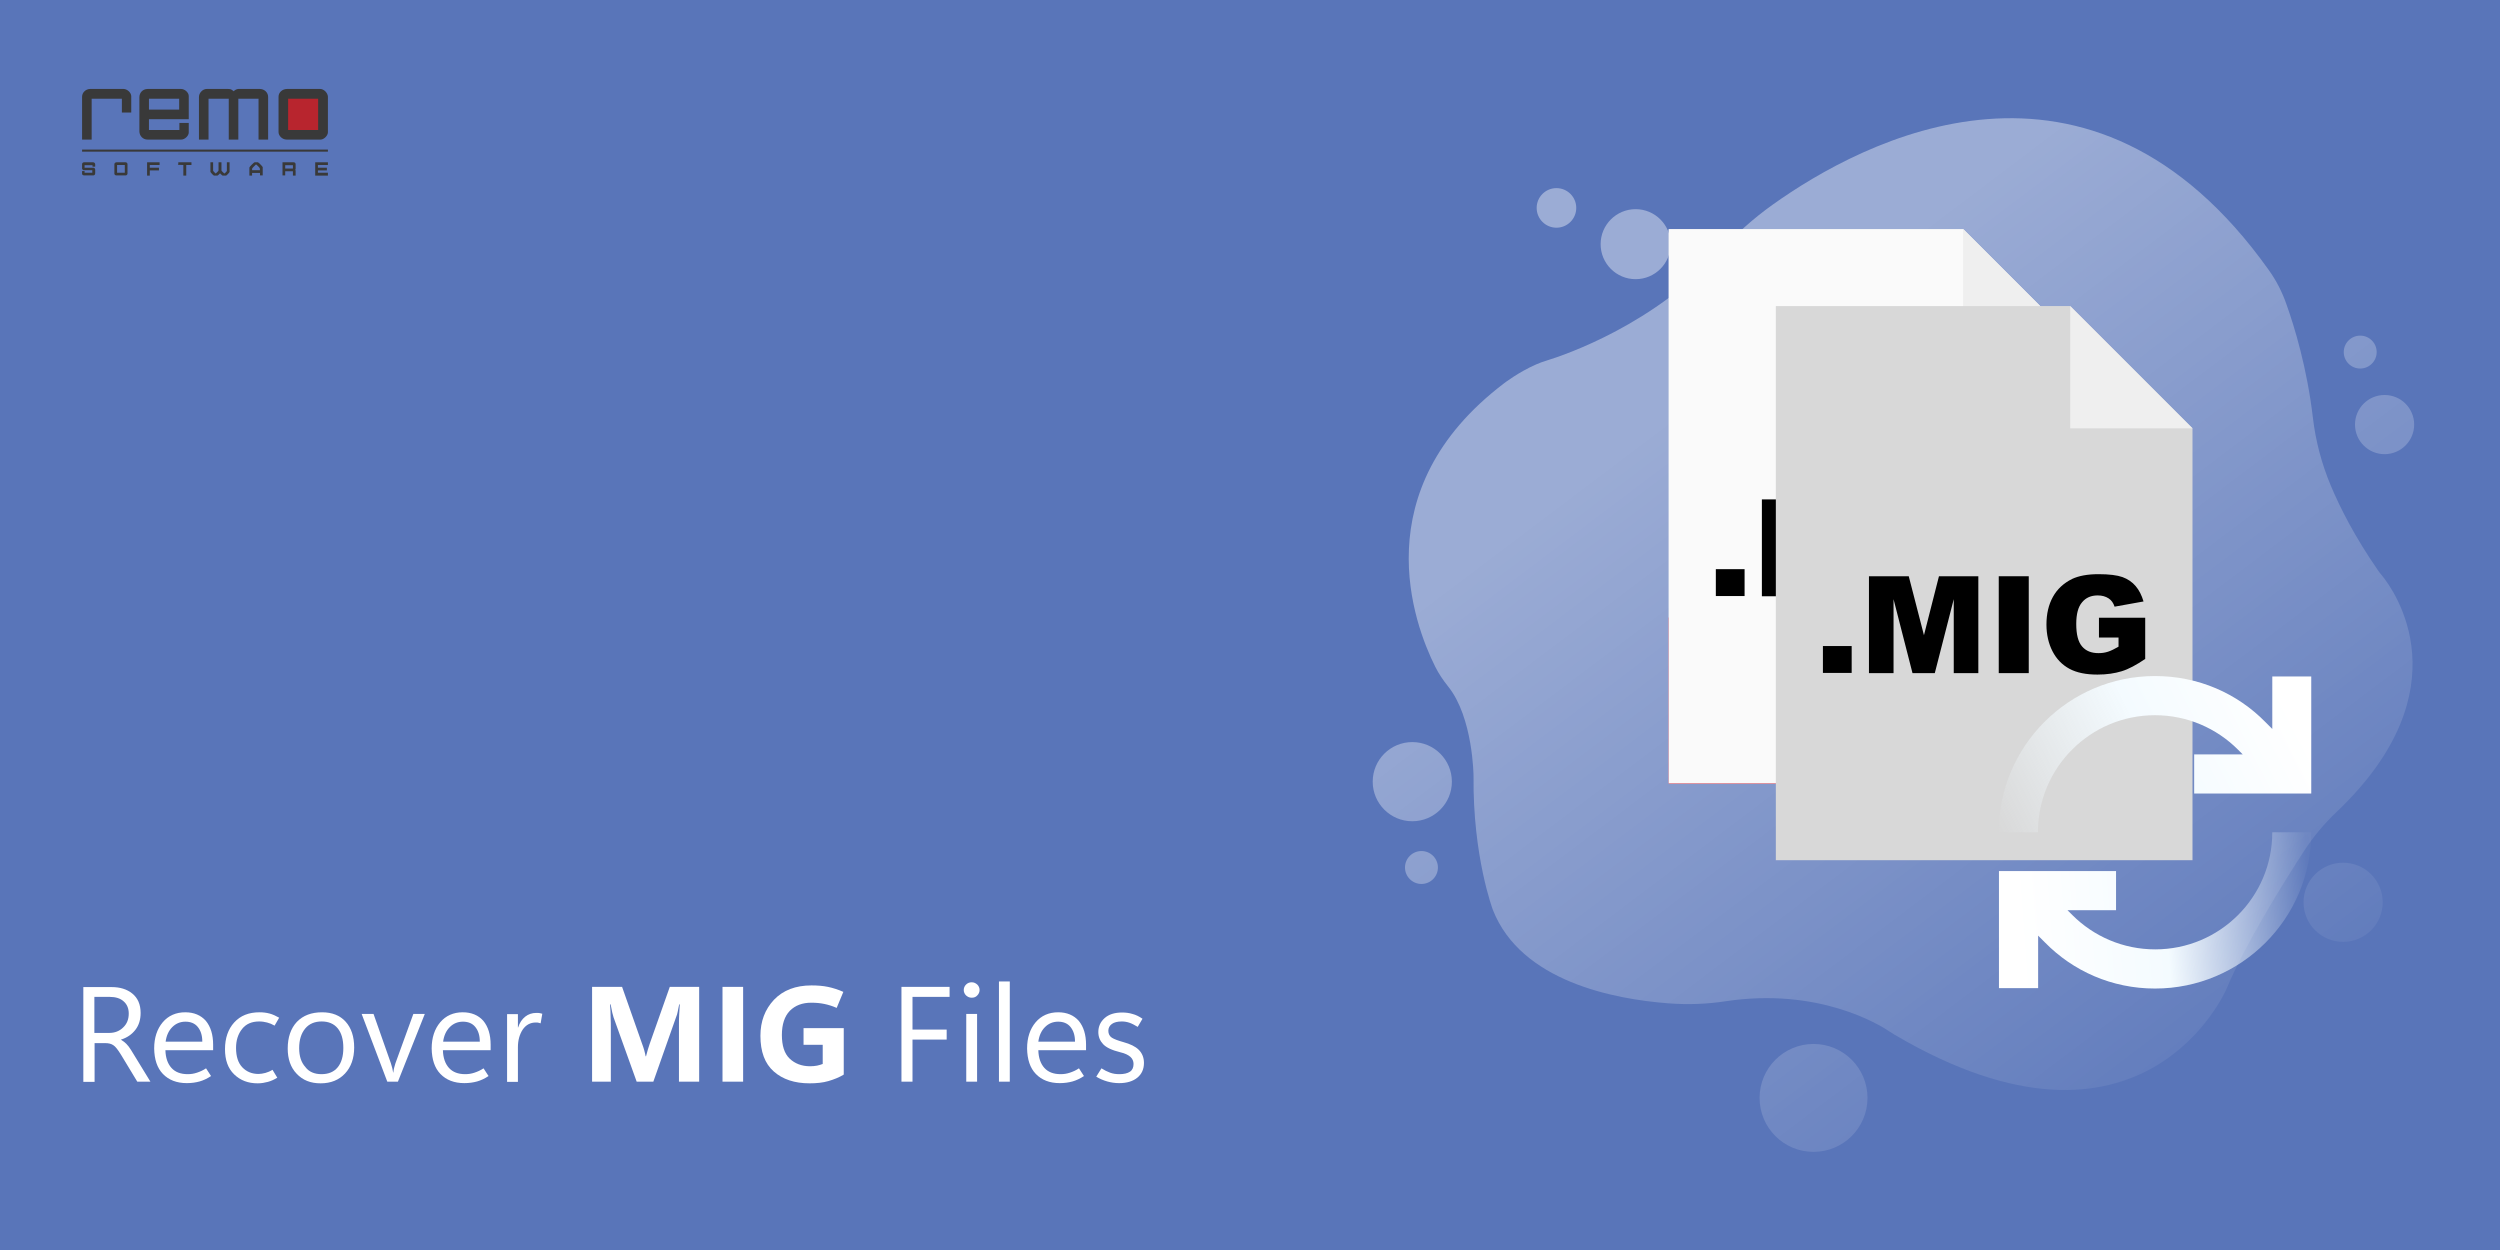
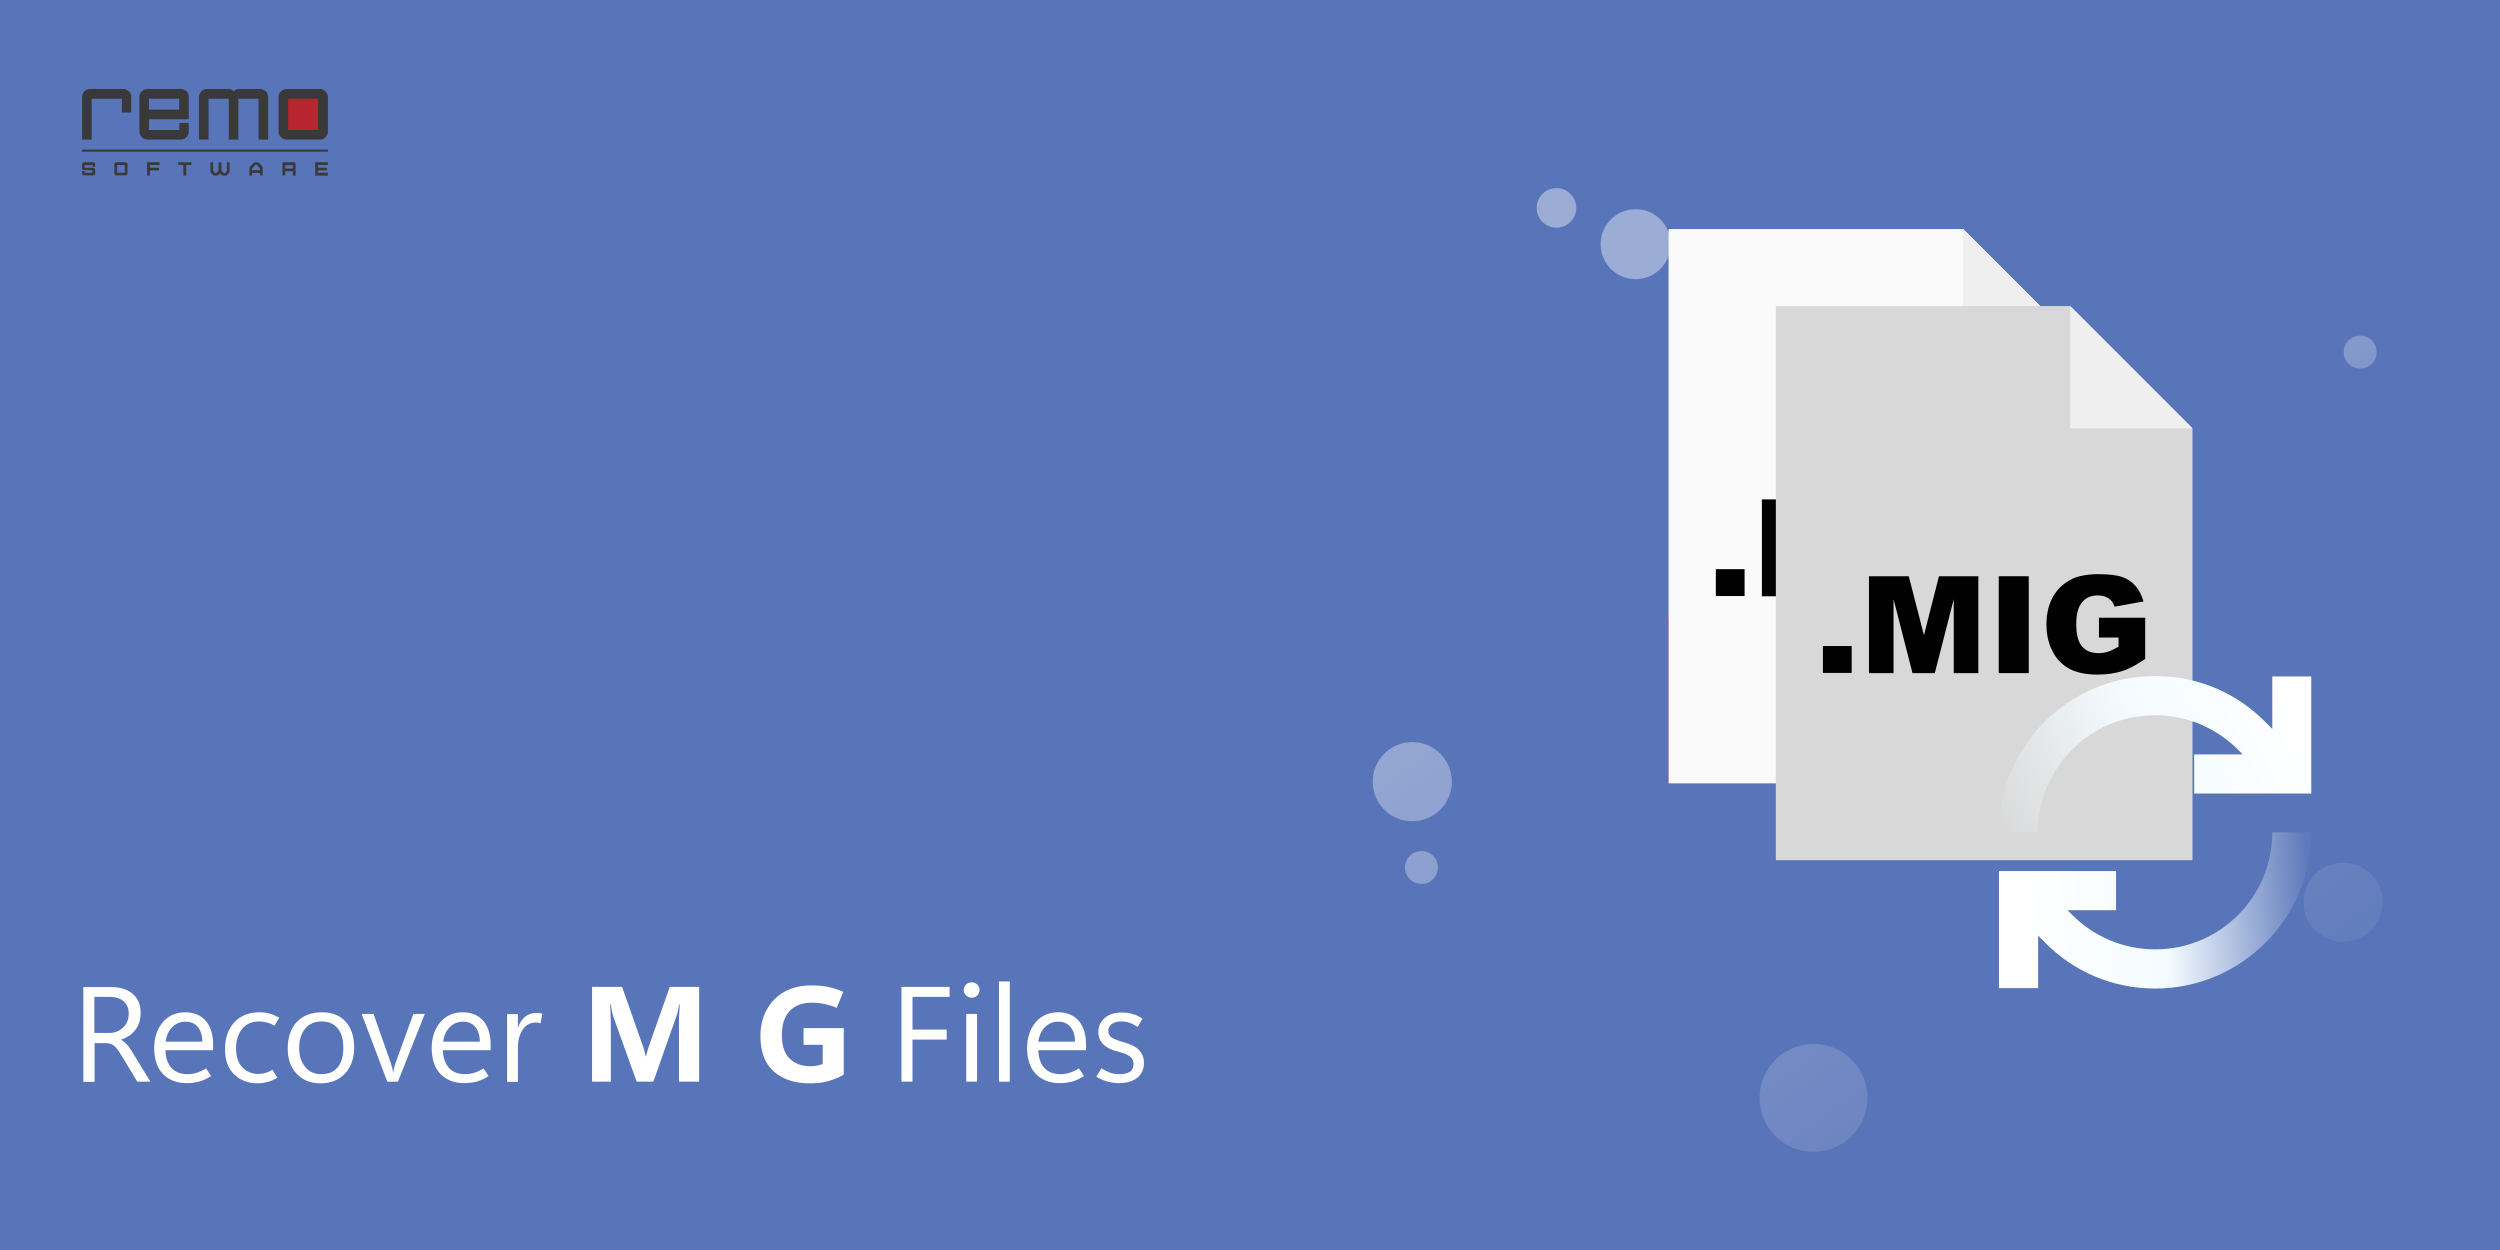
<svg xmlns="http://www.w3.org/2000/svg" version="1.1" id="Layer_1" x="0px" y="0px" viewBox="0 0 1200 600" style="enable-background:new 0 0 1200 600;" xml:space="preserve">
  <style type="text/css">
	.st0{fill:#5975B9;}
	.st1{opacity:0.4;}
	.st2{fill:url(#SVGID_1_);}
	.st3{fill:url(#SVGID_00000121999535186854202050000013695452850888855461_);}
	.st4{fill:url(#SVGID_00000051382975180934962260000011150521047888753584_);}
	.st5{fill:url(#SVGID_00000006675500681094499730000007539815034847505032_);}
	.st6{fill:url(#SVGID_00000129170258639083759570000004184819432332325523_);}
	.st7{fill:url(#SVGID_00000084507633695558665460000002861277526176624059_);}
	.st8{fill:url(#SVGID_00000083072702381127236260000007080291552992234636_);}
	.st9{fill:url(#SVGID_00000098182619912860279270000000024784029432238007_);}
	.st10{fill:url(#SVGID_00000108306418470220962470000014517587375524771722_);}
	.st11{fill-rule:evenodd;clip-rule:evenodd;fill:#393939;}
	.st12{fill:#B8252E;}
	.st13{fill:#393939;}
	.st14{fill:#E8E8E8;}
	.st15{fill:#C6C6C6;}
	.st16{fill:#ED1B24;}
	.st17{fill:#FFFFFF;}
	.st18{fill:#EE1C25;}
	.st19{fill:#FAFAFA;}
	.st20{fill:#EFEFEF;}
	.st21{fill:#D8D8D8;}
	.st22{fill:url(#SVGID_00000124845508482449516760000000684824319892364721_);}
	.st23{fill:url(#SVGID_00000110458220032392035570000005838252859104996284_);}
</style>
  <rect y="0" class="st0" width="1200" height="600" />
  <g class="st1">
    <linearGradient id="SVGID_1_" gradientUnits="userSpaceOnUse" x1="1106.849" y1="45.071" x2="822.934" y2="420.901" gradientTransform="matrix(1 0 0 -1 0 599.89)">
      <stop offset="1.385225e-07" style="stop-color:#FFFFFF;stop-opacity:0" />
      <stop offset="1" style="stop-color:#FFFFFF" />
    </linearGradient>
-     <path class="st2" d="M1097.4,145.8c3.9,10.9,10,30.8,12.8,54.8c1.3,11.1,4.2,22,8.5,32.3c4.6,11,11.8,25.1,22.7,40.8   c0.6,0.9,1.3,1.8,2,2.6c5.7,7,40.1,54.6-22,113.6c-5.8,5.5-11,11.7-15.4,18.5c-10.2,15.7-28.2,44.6-37.4,66.5   c0,0-39.6,92.3-159.3,21.7c-0.7-0.4-1.5-0.9-2.2-1.4c-5.3-3.6-34.5-21.3-78.8-14.6c-9.1,1.4-18.3,1.7-27.5,1   c-26.1-2-70.7-10.5-84.2-44.8c0,0-9.7-25.6-9.3-64.3c0,0-0.2-28.1-12.2-43c-2.4-3-4.5-6.1-6.2-9.5c-10.3-20.6-34.3-84.8,32.9-135.9   c0,0,6.9-5.4,15.6-9.2c1.6-0.7,3.2-1.3,4.9-1.8c9.5-2.9,52.1-17.6,83.5-52.5c7.5-8.3,15.9-15.8,25-22.3   c43.3-30.9,152.5-89.2,238.2,31.3C1092.6,134.6,1095.4,140.1,1097.4,145.8z" />
    <linearGradient id="SVGID_00000136373709407182912490000005010296404373647268_" gradientUnits="userSpaceOnUse" x1="1299.71" y1="190.765" x2="1015.795" y2="566.595" gradientTransform="matrix(1 0 0 -1 0 599.89)">
      <stop offset="1.385225e-07" style="stop-color:#FFFFFF;stop-opacity:0" />
      <stop offset="1" style="stop-color:#FFFFFF" />
    </linearGradient>
-     <circle style="fill:url(#SVGID_00000136373709407182912490000005010296404373647268_);" cx="1144.6" cy="203.8" r="14.2" />
    <linearGradient id="SVGID_00000053544196926337388070000009101995772685683111_" gradientUnits="userSpaceOnUse" x1="1308.998" y1="197.782" x2="1025.083" y2="573.611" gradientTransform="matrix(1 0 0 -1 0 599.89)">
      <stop offset="1.385225e-07" style="stop-color:#FFFFFF;stop-opacity:0" />
      <stop offset="1" style="stop-color:#FFFFFF" />
    </linearGradient>
    <circle style="fill:url(#SVGID_00000053544196926337388070000009101995772685683111_);" cx="1132.9" cy="169" r="7.9" />
    <linearGradient id="SVGID_00000119081529643424610660000008214298613291787405_" gradientUnits="userSpaceOnUse" x1="1112.479" y1="49.324" x2="828.564" y2="425.154" gradientTransform="matrix(1 0 0 -1 0 599.89)">
      <stop offset="1.385225e-07" style="stop-color:#FFFFFF;stop-opacity:0" />
      <stop offset="1" style="stop-color:#FFFFFF" />
    </linearGradient>
    <circle style="fill:url(#SVGID_00000119081529643424610660000008214298613291787405_);" cx="785.1" cy="117.2" r="16.8" />
    <linearGradient id="SVGID_00000152223490438918071120000014117715723486086784_" gradientUnits="userSpaceOnUse" x1="1096.655" y1="37.37" x2="812.74" y2="413.2" gradientTransform="matrix(1 0 0 -1 0 599.89)">
      <stop offset="1.385225e-07" style="stop-color:#FFFFFF;stop-opacity:0" />
      <stop offset="1" style="stop-color:#FFFFFF" />
    </linearGradient>
    <circle style="fill:url(#SVGID_00000152223490438918071120000014117715723486086784_);" cx="747.1" cy="99.8" r="9.5" />
    <linearGradient id="SVGID_00000132785994344665393450000007241727270146692233_" gradientUnits="userSpaceOnUse" x1="920.141" y1="-95.975" x2="636.226" y2="279.855" gradientTransform="matrix(1 0 0 -1 0 599.89)">
      <stop offset="1.385225e-07" style="stop-color:#FFFFFF;stop-opacity:0" />
      <stop offset="1" style="stop-color:#FFFFFF" />
    </linearGradient>
    <circle style="fill:url(#SVGID_00000132785994344665393450000007241727270146692233_);" cx="677.9" cy="375.2" r="19" />
    <linearGradient id="SVGID_00000160875436438747067560000008167763870229704328_" gradientUnits="userSpaceOnUse" x1="903.127" y1="-108.828" x2="619.212" y2="267.002" gradientTransform="matrix(1 0 0 -1 0 599.89)">
      <stop offset="1.385225e-07" style="stop-color:#FFFFFF;stop-opacity:0" />
      <stop offset="1" style="stop-color:#FFFFFF" />
    </linearGradient>
    <circle style="fill:url(#SVGID_00000160875436438747067560000008167763870229704328_);" cx="682.3" cy="416.4" r="7.9" />
    <linearGradient id="SVGID_00000093871403667165756020000017719212386980675721_" gradientUnits="userSpaceOnUse" x1="969.753" y1="-58.496" x2="685.838" y2="317.334" gradientTransform="matrix(1 0 0 -1 0 599.89)">
      <stop offset="1.385225e-07" style="stop-color:#FFFFFF;stop-opacity:0" />
      <stop offset="1" style="stop-color:#FFFFFF" />
    </linearGradient>
    <circle style="fill:url(#SVGID_00000093871403667165756020000017719212386980675721_);" cx="870.5" cy="527" r="25.9" />
    <linearGradient id="SVGID_00000143585725110989865410000012806896612217402282_" gradientUnits="userSpaceOnUse" x1="1176.756" y1="97.881" x2="892.841" y2="473.711" gradientTransform="matrix(1 0 0 -1 0 599.89)">
      <stop offset="1.385225e-07" style="stop-color:#FFFFFF;stop-opacity:0" />
      <stop offset="1" style="stop-color:#FFFFFF" />
    </linearGradient>
    <circle style="fill:url(#SVGID_00000143585725110989865410000012806896612217402282_);" cx="1124.7" cy="433.1" r="19" />
  </g>
  <g>
    <path class="st11" d="M95.5,46.5V67h4.6V47.4h9.7V67h4.6V47.4h9.7V67h4.6V46.5c0-2.1-1.8-3.8-4-3.8h-10.3c-0.8,0-1.8,0.6-2.2,1.1   c-0.9-0.6-1.1-1.1-2.6-1.1H99.2C97.3,42.7,95.5,44.6,95.5,46.5z" />
    <path class="st11" d="M39.4,46.4V67H44V47.4h14.5V54H63v-7.8c0-1.7-1.9-3.5-3.7-3.5h-16C41.2,42.7,39.4,44.4,39.4,46.4z" />
    <g>
      <rect x="136.6" y="45.5" class="st12" width="17.7" height="18.8" />
      <path class="st13" d="M153.7,42.7h-15.9c-2.2,0-4.1,1.6-4.1,3.7v17c0,1.9,1.9,3.6,3.9,3.6h16.3c1.6,0,3.5-1.9,3.5-3.5V46.4    C157.3,44.6,155.5,42.7,153.7,42.7z M152.7,62.4h-14.4v-15h14.4V62.4L152.7,62.4z" />
    </g>
    <rect x="39.4" y="71.8" class="st11" width="118" height="1" />
    <path class="st13" d="M90.6,57.2V46.1c0-1.7-1.9-3.4-3.7-3.4h-16c-2.3,0-4,1.7-4,4V63c0,2.2,1.7,4,3.9,4H87c1.7,0,3.6-1.8,3.6-3.4   V59h-4.5v3.4H71.5v-5.2H90.6L90.6,57.2z M71.5,47.4H86v5.2H71.5V47.4z" />
    <path class="st11" d="M101,82.5c0,0.2,1.5,1.8,1.7,1.8h1.6c0.4,0,1-0.9,1.3-1.1c0.3,0.2,1,1.1,1.3,1.1h1.6c0.2,0,1.7-1.5,1.7-1.8   v-4.6h-1.3V82c0,0.3-1,1.2-1.2,1.3c-0.2-0.2-1.4-1.2-1.4-1.5v-3.9h-1.4v3.9c0,0.3-1.2,1.4-1.4,1.5c-0.2-0.3-1.2-1.1-1.2-1.4v-4H101   V82.5L101,82.5z" />
    <path class="st11" d="M39.4,78.8V81c0,0.2,0.5,0.7,0.7,0.7h4.2v1.2h-3.7v-0.8h-1.2v1.4c0,0.3,0.5,0.7,0.9,0.7h4.5   c0.6,0,0.9-0.5,0.9-1.1v-1.5c0-0.6-0.3-1.1-0.9-1.1h-4.2v-1.2h3.8V80h1.3v-1.1c0-0.6-0.5-1-1-1h-4.4C39.8,77.9,39.4,78.3,39.4,78.8   z" />
    <polygon class="st11" points="88,79.2 88,84.3 89.4,84.3 89.4,79.2 91.9,79.2 91.9,77.9 85.6,77.9 85.6,78.1 85.6,79.1  " />
    <path class="st13" d="M60.3,77.9h-4.4c-0.5,0-1,0.4-1,0.9v4.5c0,0.5,0.4,0.9,0.9,0.9h4.5c0.5,0,0.9-0.4,0.9-0.9v-4.5   C61.2,78.3,60.8,77.9,60.3,77.9z M59.9,82.9h-3.7v-3.7h3.7V82.9L59.9,82.9z" />
    <path class="st13" d="M123.8,77.9h-1.6c-0.3,0-2.5,2.2-2.5,2.5v3.9h1.3V83h3.8v1.2h1.3v-4C126.1,80,124.1,77.9,123.8,77.9z    M124.8,81.7H121V81c0-0.3,1.6-1.8,1.9-2.1c0.3,0.2,1.8,1.6,1.8,1.9L124.8,81.7L124.8,81.7z" />
    <path class="st13" d="M141.9,78.8c0-0.5-0.4-0.9-0.9-0.9h-5.4v6.3h1.3v-2h3.7v2.1h1.3v-2.4c0-0.2-0.1-0.2-0.2-0.4   c0.1-0.2,0.2-0.2,0.2-0.4L141.9,78.8L141.9,78.8z M140.6,80.9h-3.7v-1.6h3.7V80.9z" />
    <polygon class="st11" points="88,79.2 85.6,79.1 85.6,78.1 85.6,77.9 85.4,79.2  " />
    <polygon class="st13" points="71.9,80.5 71.9,79.2 76.6,79.2 76.6,77.9 70.6,77.9 70.6,84.3 71.9,84.3 71.9,81.8 76.3,81.8    76.3,80.5  " />
    <polygon class="st13" points="152.6,80.5 152.6,79.2 157.4,79.2 157.4,77.9 151.3,77.9 151.3,84.3 157.4,84.3 157.4,82.9    152.6,82.9 152.6,81.8 156.9,81.8 156.9,80.5  " />
  </g>
  <g>
    <g>
      <polygon class="st14" points="801,110 801,376 1001,376 1001,168.7 942.3,110   " />
      <polygon class="st15" points="942.3,110 1001,168.7 942.3,168.7   " />
    </g>
    <g>
      <rect x="801" y="296.4" class="st16" width="200" height="79.7" />
      <g>
        <path class="st17" d="M885.3,364.4c0-18.9,0-37.5,0-56.1c0.2-0.1,0.3-0.3,0.4-0.3c8.9,0.1,17.8-0.3,26.6,0.3     c7.8,0.5,12.7,5.3,13.9,12c1.3,6.9-1,11.7-7.7,16c0.2,0.2,0.4,0.4,0.6,0.5c3.6,1.9,5.7,5.1,6,9.1c0.5,6,0.6,12.1,0.8,18.5     c-3.4,0-6.8,0.1-10.2-0.1c-0.5,0-1.2-1.1-1.2-1.8c-0.3-3.1-0.4-6.3-0.6-9.4c-0.1-2.2-0.1-4.5-0.4-6.7c-0.3-2.7-2.1-4.4-4.6-4.7     c-3.9-0.5-7.9-0.5-12.1-0.7c0,1.6,0,2.8,0,3.9c0,5.9,0,11.7,0,17.6c0,1.4-0.4,2-1.9,1.9C891.7,364.4,888.6,364.4,885.3,364.4z      M896.8,332c4.5-0.3,8.8-0.3,12.9-0.8c3.3-0.4,5-3,5.2-6.6c0.1-3.5-1.4-6.2-4.7-6.7c-4.4-0.7-8.9-0.6-13.5-0.9     C896.8,322.2,896.8,326.9,896.8,332z" />
        <path class="st17" d="M877,346.4c-1.2,7-4.1,12.8-10.3,15.9c-9.1,4.5-18.3,4.3-26.8-1.6c-4.3-2.9-6.6-7.3-7.9-12.3     c-2.5-9.6-2.6-19.1,1.8-28.2c6.1-12.8,23.2-17.3,34.9-9.3c5,3.4,7.6,8.4,8,14.9c-2.6,0-5-0.2-7.4,0c-2.8,0.3-4.2-0.5-5.2-3.4     c-2.2-6.5-11.9-8.1-16.9-2.8c-1.3,1.3-2.3,3-2.9,4.8c-2.7,8-2.7,16.1,0.1,24c1.5,4.4,4.6,7,9.5,7.3c5.6,0.4,9.3-1.9,11-7.3     c0.5-1.6,1.2-2.2,2.9-2.1C870.8,346.5,873.8,346.4,877,346.4z" />
        <path class="st17" d="M946.5,339.7c0-2.6-0.1-5.1,0.1-7.6c0-0.4,0.9-1.1,1.4-1.2c1.9-0.2,3.8-0.1,5.6-0.4c3.2-0.6,4.6-2.5,4.6-6     c0-3.7-1.5-5.9-4.5-6.6c-5-1.2-8.1,0.7-9.6,5.5c-0.2,0.5-0.8,1.3-1.2,1.3c-2.4,0.1-4.9,0.1-7.3,0.1c-0.6,0-1.2-0.1-1.8-0.1     c-0.4-6.4,4.7-13.1,11.6-14.9c4.8-1.3,9.7-1.2,14.5,0.4c5.5,1.8,8.9,5.7,9.6,11.5c0.7,5.7-1.5,9.9-6.5,12.7     c0.1,0.2,0.1,0.3,0.2,0.4c5.9,2.6,8.8,7.1,8.7,13.5c-0.1,6.6-2.9,11.9-9,14.6c-8.2,3.6-16.5,3.7-24.1-1.5c-4-2.7-5.8-7-6-12.1     c3.5,0,6.9,0,10.2,0.1c0.4,0,0.9,0.8,1.1,1.3c2,5.2,7.6,7.5,12.7,4.9c0.7-0.3,1.3-0.8,1.8-1.4c2.3-2.8,2.3-6.1,1.4-9.3     c-0.8-2.9-3.1-4.2-5.9-4.6C951.5,339.9,949.2,339.9,946.5,339.7z" />
      </g>
    </g>
    <g>
      <g>
        <path class="st18" d="M901.1,160.9c34.7,0,62.9,28.2,62.9,62.9c0,34.9-28.1,63-63,63.1c-34.8,0-63-28.1-63-62.8     C838,189,866,160.9,901.1,160.9z M900.6,279.9c30.4,0.4,56-24.5,56.4-55c0.5-31-24.2-56.6-54.9-57.1s-56.7,24.3-57.1,54.5     C844.5,254.1,869,279.5,900.6,279.9z" />
        <path class="st18" d="M912.7,238.6c8.9-14.7,17.5-29.1,26.4-43.8c0.6,0.9,1.1,1.5,1.5,2.2c7.9,12.2,10.4,25.4,6.6,39.6     c-0.4,1.6-1,2.3-2.8,2.2c-9.8-0.1-19.5,0-29.3-0.1C914.4,238.7,913.8,238.6,912.7,238.6z" />
        <path class="st18" d="M894.7,176.8c13.9-2.6,31.5,2.9,42.1,15.2c-5.6,9.3-11.3,18.7-17.2,28.5C911.2,205.7,903,191.3,894.7,176.8     z" />
        <path class="st18" d="M893.8,242.1c17.3,0,34.2,0,51.4,0c-0.6,1.3-1,2.4-1.6,3.5c-6.8,12.5-17.1,20.5-30.9,24.2     c-2,0.5-2.9,0.1-3.9-1.7c-4.5-8-9.2-15.9-13.9-23.9C894.6,243.6,894.3,243,893.8,242.1z" />
        <path class="st18" d="M906.5,270.9c-14.4,1.1-26.5-2.8-36.9-12.1c-4.7-4.2-4.7-4.2-1.5-9.7c4.2-7.2,8.3-14.4,12.5-21.5     c0-0.1,0.1-0.1,0.4-0.3C889.5,241.7,897.9,256.1,906.5,270.9z" />
        <path class="st18" d="M906.5,204.9c-16.2,0-32.3,0-48.8,0c1.3-2.3,2.3-4.5,3.5-6.4c6.7-10.5,16.1-17.4,28.1-20.8     c1-0.3,1.8-0.4,2.4,0.7c4.8,8.6,9.8,17.2,14.6,25.8C906.4,204.4,906.4,204.5,906.5,204.9z" />
        <path class="st18" d="M887.6,208.7c-8.2,14.2-16.4,28.3-24.7,42.6c-4.2-5.8-6.8-12-8.1-18.7c-1.4-7.5-1-15,1.1-22.4     c0.3-1,0.6-1.7,1.9-1.7c9.6,0.1,19.3,0,28.9,0C886.9,208.5,887.1,208.6,887.6,208.7z" />
      </g>
    </g>
  </g>
  <g>
    <g>
      <polygon class="st19" points="801,110 801,376 1001,376 1001,168.7 942.3,110   " />
      <polygon class="st20" points="942.3,110 1001,168.7 942.3,168.7   " />
    </g>
    <g>
      <path d="M823.6,273.2h13.8v12.9h-13.8V273.2z" />
      <path d="M845.9,239.7h18.9l7.3,28.3l7.2-28.3h18.9v46.5h-11.8v-35.5l-9.1,35.5h-10.7l-9.1-35.5v35.5h-11.8V239.7z" />
      <path d="M908,239.7h14.4v46.5H908V239.7z" />
      <path d="M956.1,269.3v-9.7h22.2v19.8c-4.3,2.9-8,4.9-11.3,5.9c-3.3,1-7.1,1.6-11.6,1.6c-5.5,0-10-0.9-13.5-2.8    c-3.5-1.9-6.2-4.7-8.1-8.4c-1.9-3.7-2.9-8-2.9-12.8c0-5.1,1-9.5,3.1-13.3c2.1-3.8,5.2-6.6,9.2-8.6c3.2-1.5,7.4-2.3,12.7-2.3    c5.1,0,9,0.5,11.5,1.4c2.5,0.9,4.7,2.4,6.3,4.3c1.7,2,2.9,4.4,3.8,7.4l-13.9,2.5c-0.6-1.8-1.5-3.1-2.9-4c-1.4-0.9-3.1-1.4-5.2-1.4    c-3.2,0-5.7,1.1-7.5,3.3c-1.9,2.2-2.8,5.7-2.8,10.4c0,5,0.9,8.6,2.8,10.8c1.9,2.2,4.5,3.2,7.9,3.2c1.6,0,3.1-0.2,4.6-0.7    c1.5-0.5,3.1-1.3,5-2.4v-4.4H956.1z" />
    </g>
  </g>
  <g>
    <g>
      <polygon class="st21" points="852.4,146.9 852.4,412.9 1052.4,412.9 1052.4,205.6 993.7,146.9   " />
      <polygon class="st20" points="993.7,146.9 1052.4,205.6 993.7,205.6   " />
    </g>
    <g>
      <path d="M875,310.1h13.8v12.9H875V310.1z" />
      <path d="M897.3,276.6h18.9l7.3,28.3l7.2-28.3h18.9v46.5h-11.8v-35.5l-9.1,35.5h-10.7l-9.1-35.5v35.5h-11.8V276.6z" />
      <path d="M959.4,276.6h14.4v46.5h-14.4V276.6z" />
      <path d="M1007.5,306.2v-9.7h22.2v19.8c-4.3,2.9-8,4.9-11.3,5.9c-3.3,1-7.1,1.6-11.6,1.6c-5.5,0-10-0.9-13.5-2.8    c-3.5-1.9-6.2-4.7-8.1-8.4c-1.9-3.7-2.9-8-2.9-12.8c0-5.1,1-9.5,3.1-13.3c2.1-3.8,5.2-6.6,9.2-8.6c3.2-1.5,7.4-2.3,12.7-2.3    c5.1,0,9,0.5,11.5,1.4c2.5,0.9,4.7,2.4,6.3,4.3c1.7,2,2.9,4.4,3.8,7.4l-13.9,2.5c-0.6-1.8-1.5-3.1-2.9-4c-1.4-0.9-3.1-1.4-5.2-1.4    c-3.2,0-5.7,1.1-7.5,3.3c-1.9,2.2-2.8,5.7-2.8,10.4c0,5,0.9,8.6,2.8,10.8c1.9,2.2,4.5,3.2,7.9,3.2c1.6,0,3.1-0.2,4.6-0.7    c1.5-0.5,3.1-1.3,5-2.4v-4.4H1007.5z" />
    </g>
  </g>
  <g>
    <linearGradient id="SVGID_00000044871072457660052320000014888502313994589337_" gradientUnits="userSpaceOnUse" x1="961.064" y1="195.416" x2="1096.638" y2="264.352" gradientTransform="matrix(1 0 0 -1 0 599.89)">
      <stop offset="0" style="stop-color:#F3FBFF;stop-opacity:0" />
      <stop offset="0.55" style="stop-color:#F4FBFF" />
      <stop offset="1" style="stop-color:#FFFFFF" />
    </linearGradient>
    <path style="fill:url(#SVGID_00000044871072457660052320000014888502313994589337_);" d="M1034.4,324.5c-41.4,0-75,33.6-75,75h18.8   c0-31.1,25.2-56.2,56.2-56.2c15.5,0,29.6,6.3,39.8,16.5l2.3,2.3h-23.3v18.8h56.2v-56.2h-18.7v25.2l-3.2-3.2   C1073.9,332.8,1055.2,324.5,1034.4,324.5z" />
    <linearGradient id="SVGID_00000008835624596003176140000016190309784348643974_" gradientUnits="userSpaceOnUse" x1="1126.69" y1="167.439" x2="968.136" y2="155.95" gradientTransform="matrix(1 0 0 -1 0 599.89)">
      <stop offset="0" style="stop-color:#F3FBFF;stop-opacity:0" />
      <stop offset="0.112" style="stop-color:#F3FBFF;stop-opacity:3.631284e-02" />
      <stop offset="0.55" style="stop-color:#F4FBFF" />
      <stop offset="1" style="stop-color:#FFFFFF" />
    </linearGradient>
    <path style="fill:url(#SVGID_00000008835624596003176140000016190309784348643974_);" d="M1034.4,474.5c41.4,0,75-33.6,75-75h-18.7   c0,31.1-25.2,56.2-56.2,56.2c-15.5,0-29.6-6.3-39.8-16.5l-2.3-2.3h23.3v-18.8h-56.2v56.2h18.8v-25.2l3.2,3.2   C995,466.1,1013.7,474.5,1034.4,474.5z" />
  </g>
  <g>
    <g>
      <path class="st17" d="M72.2,519.2h-6.3l-7.8-12.9c-1.5-2.4-2.7-4-3.7-4.6c-1-0.7-2.3-1-3.8-1h-5.2v18.6H40v-45.5h13.6    c4,0,7.3,1,9.9,3.1c2.6,2.1,4,5.2,4,9.3c0,3.2-0.8,5.9-2.5,8.1c-1.7,2.2-4,3.8-6.9,4.7v0.1c1,0.6,1.8,1.2,2.5,1.9    c0.7,0.7,1.5,1.7,2.3,3L72.2,519.2z M45.3,478.5v17.3h7.2c2.6,0,4.9-0.9,6.6-2.6c1.8-1.7,2.7-3.9,2.7-6.7c0-2.4-0.8-4.4-2.4-5.8    c-1.6-1.5-3.9-2.2-6.8-2.2H45.3z" />
      <path class="st17" d="M102.4,504.1h-23c0.1,3.7,1.1,6.5,2.9,8.5s4.4,3,7.8,3c1.5,0,2.9-0.2,4.4-0.7s2.9-1.1,4.4-2.1l2.4,3.7    c-1.8,1.2-3.7,2.1-5.5,2.6s-3.9,0.8-6.1,0.8c-4.9,0-8.7-1.5-11.5-4.4c-2.8-2.9-4.1-7-4.2-12.2c0-5.2,1.4-9.4,4.1-12.6    s6.4-4.8,10.8-4.8c4.2,0,7.5,1.4,9.9,4.1c2.3,2.8,3.5,6.6,3.5,11.5V504.1z M97.1,499.9c0-3-0.8-5.3-2.2-7    c-1.4-1.7-3.4-2.5-5.9-2.5c-2.5,0-4.6,0.9-6.3,2.6s-2.8,4-3.2,7H97.1z" />
      <path class="st17" d="M133.1,517.3c-1.5,0.9-3,1.6-4.5,2c-1.5,0.4-3.1,0.7-4.9,0.7c-4.6,0-8.3-1.4-11.3-4.3s-4.4-6.9-4.4-12.1    c0-5.3,1.5-9.6,4.4-12.8c3-3.3,7-4.9,12.2-4.9c1.7,0,3.3,0.2,4.8,0.6c1.5,0.4,3,1.1,4.6,2l-2.2,3.8c-1.2-0.7-2.4-1.2-3.6-1.5    c-1.2-0.3-2.4-0.5-3.8-0.5c-3.6,0-6.3,1.2-8.2,3.6s-2.9,5.4-2.9,9.1c0,4.1,1,7.2,3,9.3c2,2.1,4.6,3.2,7.8,3.2c1,0,2.1-0.2,3.3-0.5    c1.1-0.3,2.3-0.8,3.4-1.5L133.1,517.3z" />
      <path class="st17" d="M153.9,520c-4.8,0-8.6-1.5-11.5-4.6c-2.9-3-4.3-7.1-4.3-12.1c0-5.4,1.5-9.7,4.4-12.8c3-3.1,7-4.6,12.1-4.6    c4.8,0,8.6,1.5,11.3,4.5c2.7,3,4.1,7.1,4.1,12.4c0,5.2-1.5,9.4-4.4,12.5C162.7,518.4,158.8,520,153.9,520z M154.3,515.6    c3.4,0,6-1.1,7.8-3.3c1.8-2.2,2.7-5.3,2.7-9.3c0-4.1-0.9-7.2-2.7-9.4c-1.8-2.2-4.4-3.3-7.7-3.3c-3.3,0-6,1.1-7.9,3.4    c-1.9,2.3-2.9,5.4-2.9,9.4c0,3.9,1,6.9,3,9.1C148.3,514.5,151,515.6,154.3,515.6z" />
      <path class="st17" d="M203.9,486.7L191,519.2h-5.1l-12.3-32.5h5.7l8.3,23.6c0.3,0.9,0.5,1.7,0.7,2.4c0.2,0.8,0.3,1.5,0.4,2.1h0.1    c0.1-0.8,0.2-1.6,0.4-2.3c0.2-0.7,0.4-1.4,0.6-2.1l8.6-23.7H203.9z" />
      <path class="st17" d="M235.6,504.1h-23c0.1,3.7,1.1,6.5,2.9,8.5s4.4,3,7.8,3c1.5,0,2.9-0.2,4.4-0.7s2.9-1.1,4.4-2.1l2.4,3.7    c-1.8,1.2-3.7,2.1-5.5,2.6s-3.9,0.8-6.1,0.8c-4.9,0-8.7-1.5-11.5-4.4c-2.8-2.9-4.1-7-4.2-12.2c0-5.2,1.4-9.4,4.1-12.6    s6.4-4.8,10.8-4.8c4.2,0,7.5,1.4,9.9,4.1c2.3,2.8,3.5,6.6,3.5,11.5V504.1z M230.3,499.9c0-3-0.8-5.3-2.2-7    c-1.4-1.7-3.4-2.5-5.9-2.5c-2.5,0-4.6,0.9-6.3,2.6s-2.8,4-3.2,7H230.3z" />
      <path class="st17" d="M259.5,491.2c-0.4-0.1-0.8-0.2-1.1-0.3s-0.7-0.1-1.2-0.1c-2.6,0-4.7,1.1-6.3,3.4c-1.5,2.3-2.3,5.1-2.3,8.5    v16.6h-5.2v-32.5h5.2v6.4h0.1c0.7-2.3,1.9-4,3.4-5.2c1.5-1.2,3.3-1.8,5.3-1.8c0.7,0,1.2,0,1.7,0.1c0.5,0.1,0.9,0.2,1.2,0.3    L259.5,491.2z" />
      <path class="st17" d="M335.7,519.2h-9.8v-27.4c0-1.5,0-3,0.1-4.6c0.1-1.6,0.2-3.3,0.3-5.1H326c-0.3,1.4-0.5,2.5-0.7,3.5    c-0.2,1-0.4,1.8-0.7,2.4l-11,31.2h-8l-11.1-30.9c-0.1-0.4-0.3-1.2-0.6-2.2c-0.2-1-0.5-2.4-0.8-4h-0.3c0.2,2.1,0.3,4.2,0.3,6.1    c0.1,1.9,0.1,3.8,0.1,5.5v25.5h-9v-45.5h14.4l9.6,27.3c0.4,1,0.7,2,1,3c0.3,1,0.5,2,0.7,3h0.2c0.3-1.2,0.6-2.2,0.9-3.3    c0.3-1,0.6-1.9,0.9-2.8l9.6-27.2h14.1V519.2z" />
-       <path class="st17" d="M356.7,519.2h-9.9v-45.5h9.9V519.2z" />
      <path class="st17" d="M405,515.8c-2.1,1.3-4.6,2.3-7.3,3.1s-5.8,1.1-9.1,1.1c-7.2,0-12.9-1.9-17.2-5.7c-4.3-3.8-6.4-9.5-6.4-17.1    c0-7,2.2-12.7,6.5-17.3c4.4-4.6,10.4-6.9,18-6.9c2.8,0,5.5,0.2,7.9,0.7c2.4,0.5,4.9,1.3,7.4,2.4l-3.2,7.7c-2-0.9-4-1.5-5.9-1.9    s-4-0.6-6.3-0.6c-4.3,0-7.7,1.3-10.3,3.9c-2.5,2.6-3.8,6.5-3.8,11.6c0,5.1,1.2,8.9,3.7,11.3c2.5,2.4,5.8,3.7,9.8,3.7    c1.2,0,2.4-0.1,3.4-0.3s1.9-0.5,2.7-0.8v-9.2h-9.2v-8H405V515.8z" />
      <path class="st17" d="M455.8,478.5h-17.8v15.7h16.4v4.8h-16.4v20.2h-5.3v-45.5h23.1V478.5z" />
      <path class="st17" d="M466.4,478.9c-1.1,0-1.9-0.4-2.7-1.1c-0.7-0.7-1.1-1.6-1.1-2.6s0.4-1.9,1.1-2.6c0.7-0.7,1.6-1.1,2.7-1.1    c1.1,0,1.9,0.4,2.7,1.1c0.7,0.7,1.1,1.6,1.1,2.6s-0.4,1.9-1.1,2.6C468.4,478.6,467.5,478.9,466.4,478.9z M469,519.2h-5.2v-32.5    h5.2V519.2z" />
      <path class="st17" d="M479.5,519.2v-48.1h5.2v48.1H479.5z" />
      <path class="st17" d="M521.4,504.1h-23c0.1,3.7,1.1,6.5,2.9,8.5s4.4,3,7.8,3c1.5,0,2.9-0.2,4.4-0.7s2.9-1.1,4.4-2.1l2.4,3.7    c-1.8,1.2-3.7,2.1-5.5,2.6s-3.9,0.8-6.1,0.8c-4.9,0-8.7-1.5-11.5-4.4c-2.8-2.9-4.1-7-4.2-12.2c0-5.2,1.4-9.4,4.1-12.6    s6.4-4.8,10.8-4.8c4.2,0,7.5,1.4,9.9,4.1c2.3,2.8,3.5,6.6,3.5,11.5V504.1z M516,499.9c0-3-0.8-5.3-2.2-7c-1.4-1.7-3.4-2.5-5.9-2.5    c-2.5,0-4.6,0.9-6.3,2.6s-2.8,4-3.2,7H516z" />
      <path class="st17" d="M526.2,516.8l2.5-4c1.4,0.9,2.8,1.6,4.2,2.1c1.4,0.5,2.8,0.7,4.4,0.7c2.2,0,3.9-0.4,5.1-1.2    c1.2-0.8,1.7-2.1,1.7-3.7c0-1.3-0.5-2.5-1.5-3.4c-1-0.9-2.6-1.7-4.8-2.2c-4.1-1-6.8-2.3-8.3-3.9c-1.5-1.6-2.3-3.5-2.3-5.8    c0-2.7,1-4.9,3-6.7c2-1.8,4.8-2.7,8.4-2.7c1.7,0,3.4,0.2,5,0.7c1.6,0.4,3.2,1.2,4.8,2.3l-2.3,3.9c-1.5-0.9-2.8-1.6-4-2    c-1.2-0.4-2.4-0.6-3.6-0.6c-2.1,0-3.7,0.4-4.8,1.2c-1.1,0.8-1.7,1.9-1.7,3.3s0.6,2.6,1.7,3.3c1.1,0.7,3,1.4,5.5,2.1    c3.3,0.9,5.8,2.1,7.4,3.7c1.6,1.6,2.5,3.7,2.5,6.3c0,3-1.1,5.4-3.2,7.1c-2.1,1.7-5,2.6-8.7,2.6c-2,0-3.9-0.3-5.7-0.8    S527.8,517.8,526.2,516.8z" />
    </g>
  </g>
</svg>